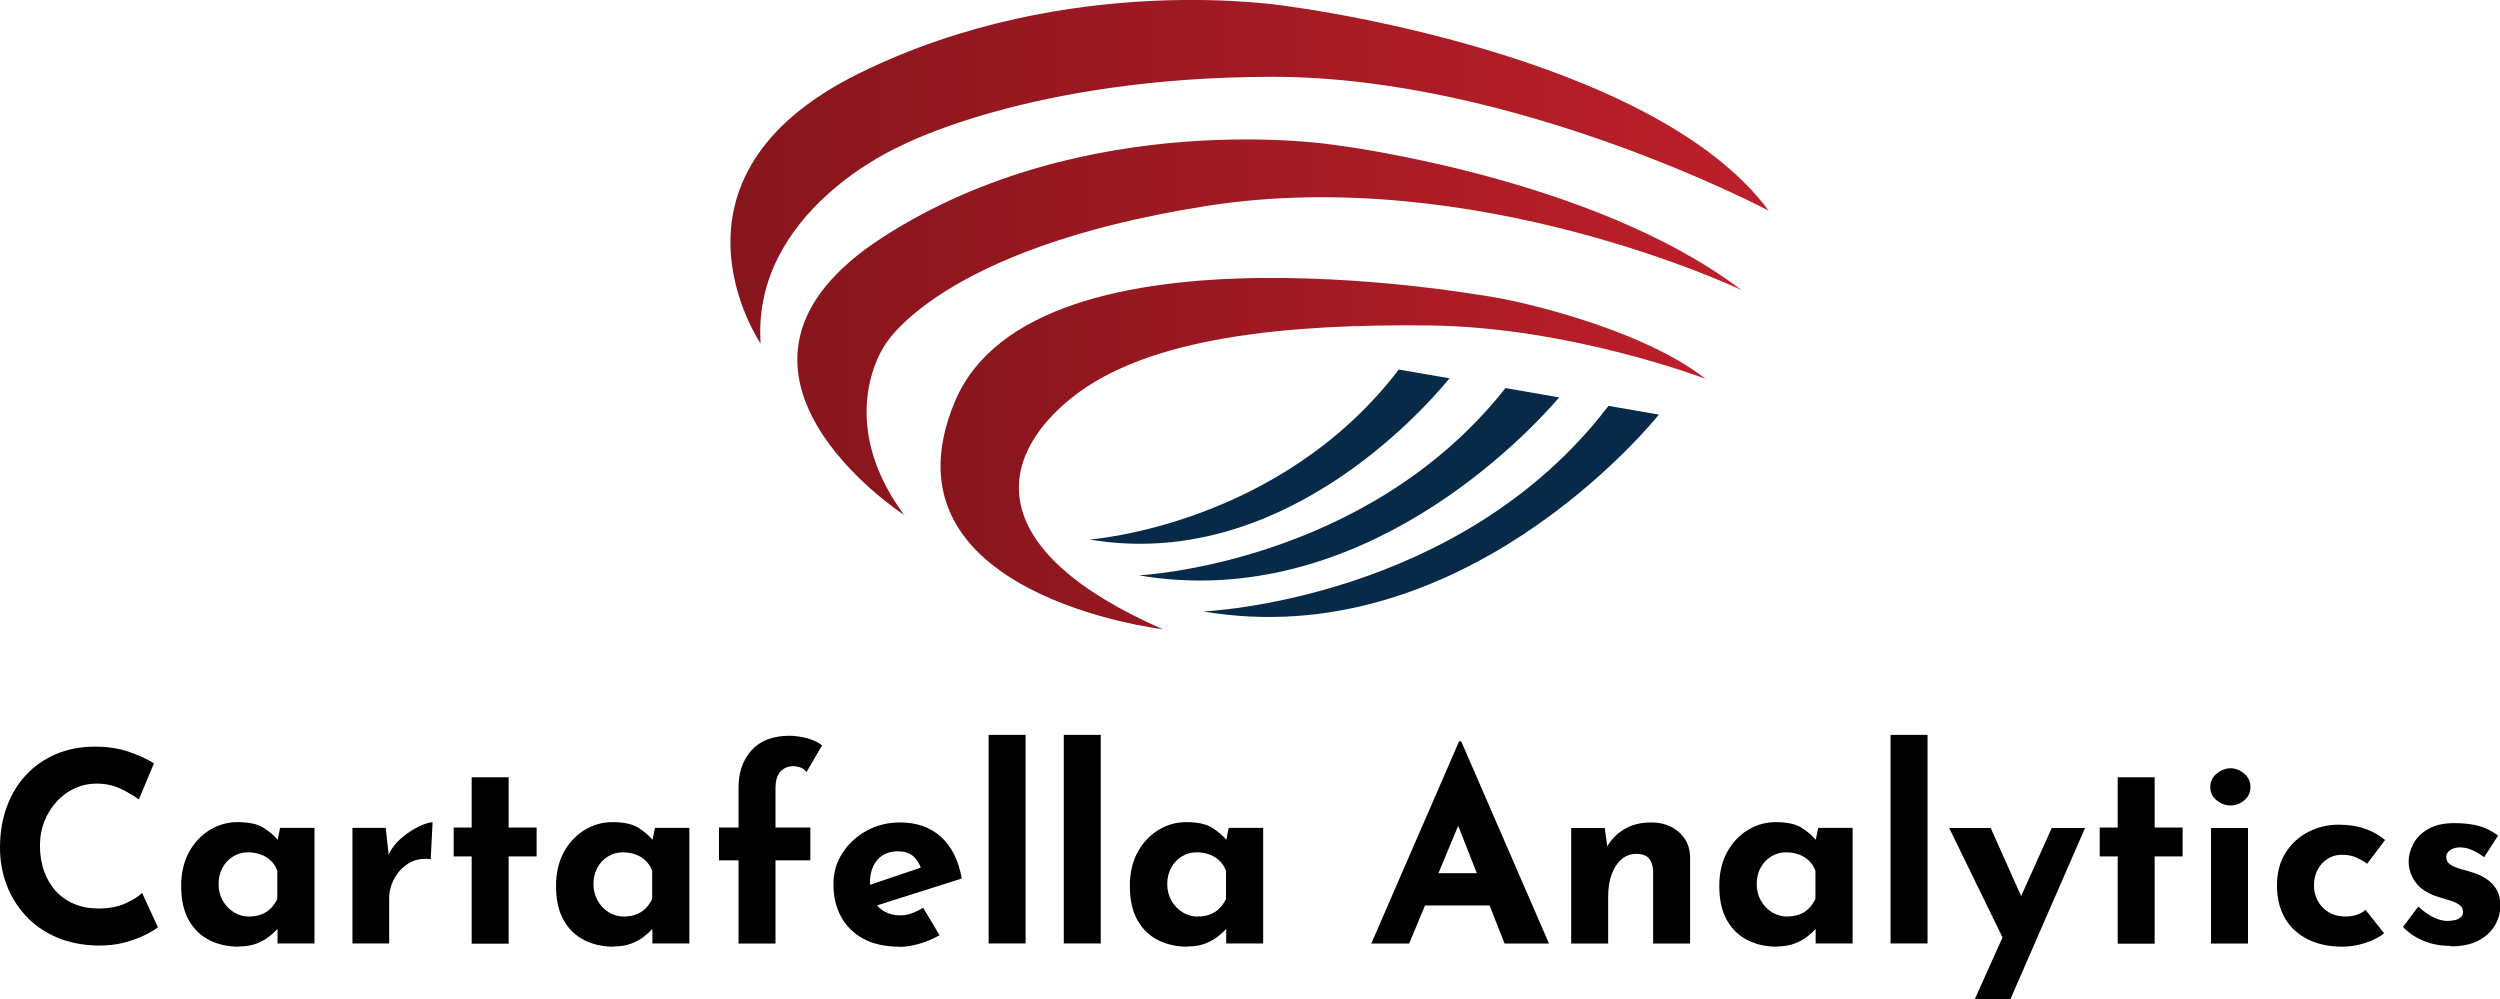
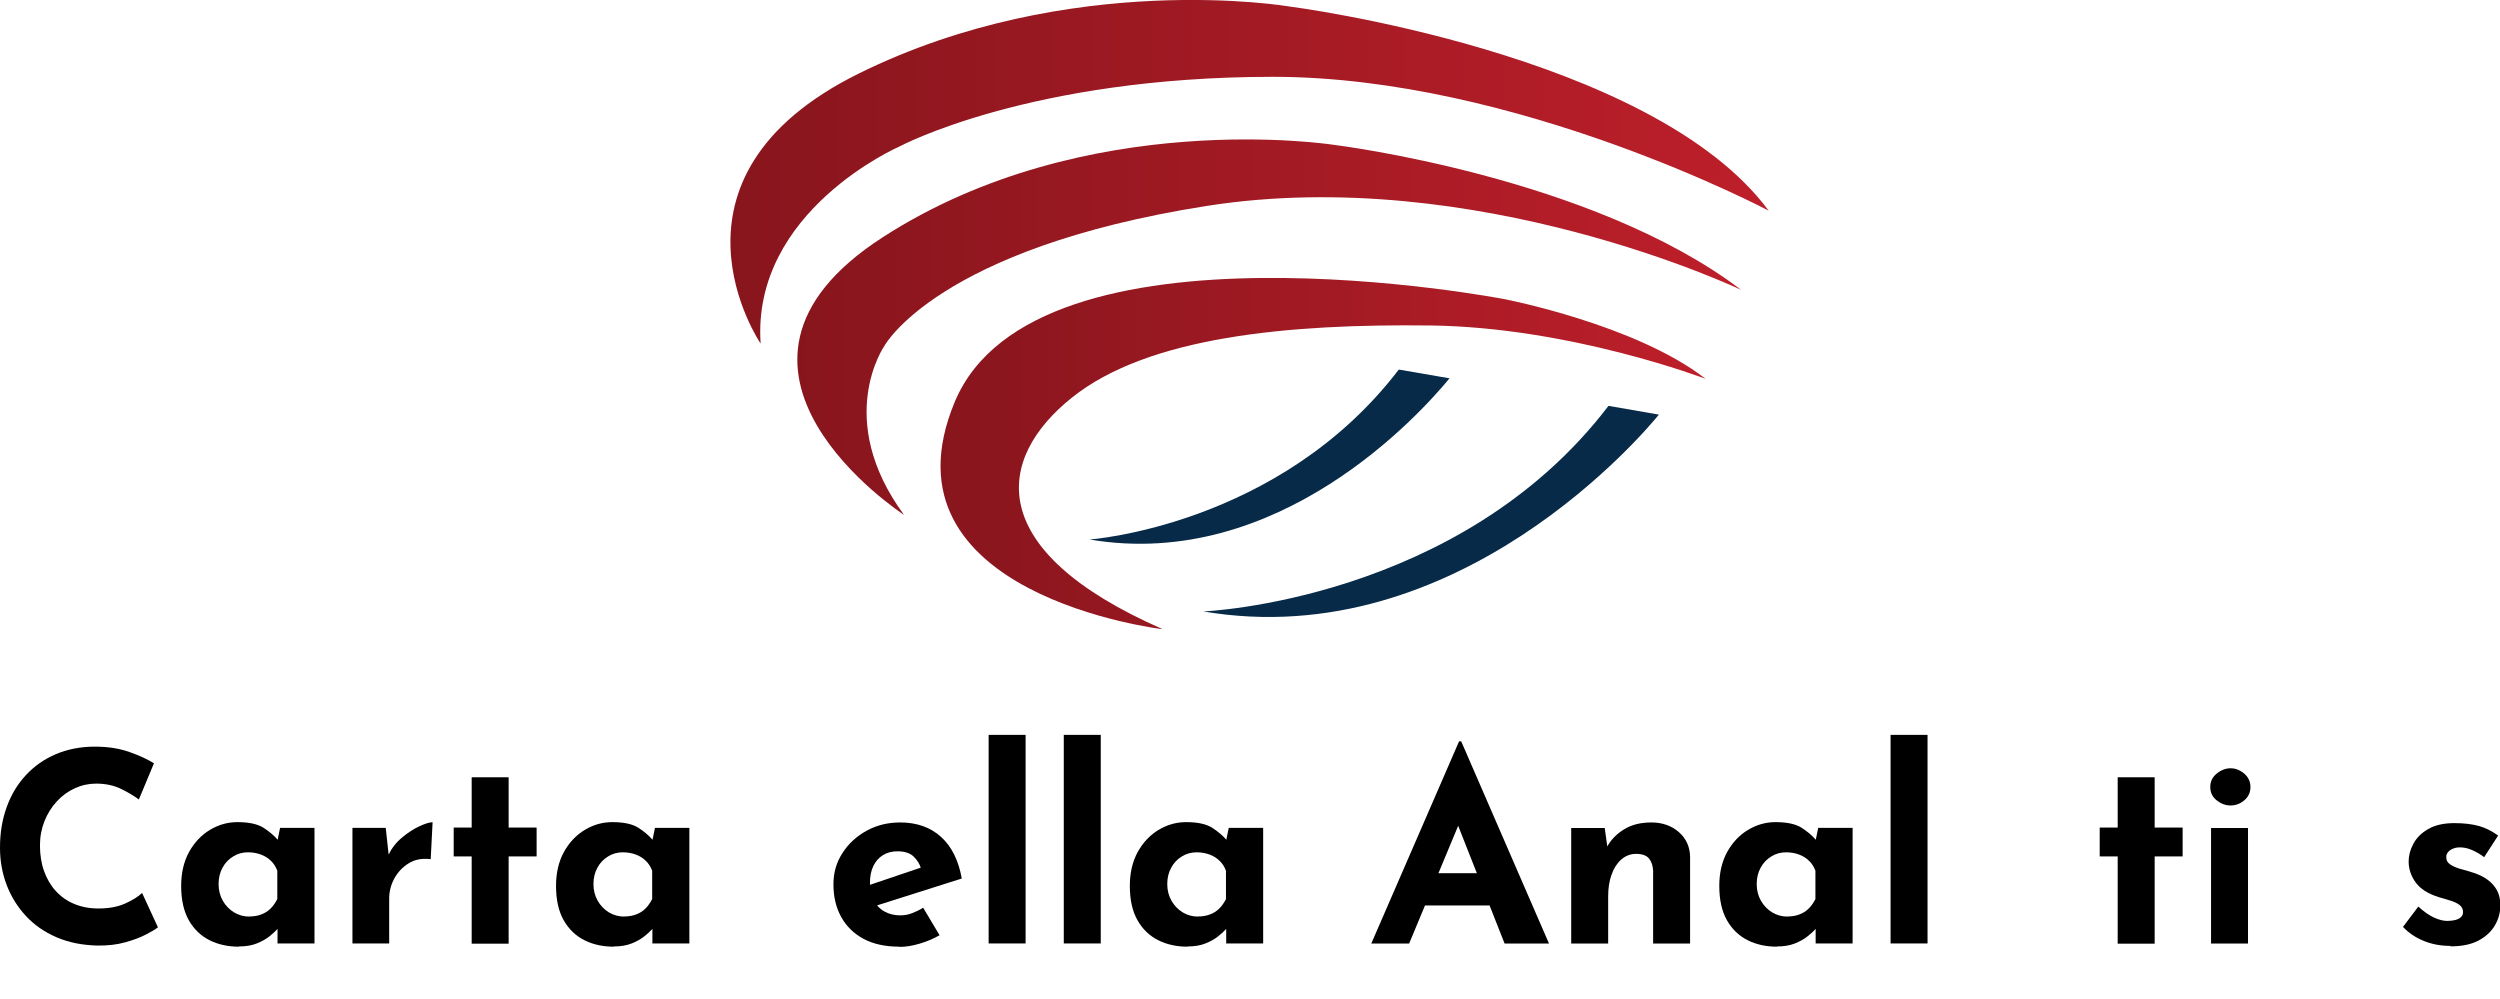
<svg xmlns="http://www.w3.org/2000/svg" xmlns:xlink="http://www.w3.org/1999/xlink" id="Layer_1" data-name="Layer 1" viewBox="0 0 225.21 90">
  <defs>
    <style>
      .cls-1 {
        fill: url(#linear-gradient-2);
      }

      .cls-2 {
        fill: #072a48;
      }

      .cls-3 {
        fill: url(#linear-gradient-3);
      }

      .cls-4 {
        fill: url(#linear-gradient);
      }
    </style>
    <linearGradient id="linear-gradient" x1="65.8" y1="15.48" x2="159.33" y2="15.48" gradientUnits="userSpaceOnUse">
      <stop offset="0" stop-color="#88151d" />
      <stop offset="1" stop-color="#bd1f2a" />
    </linearGradient>
    <linearGradient id="linear-gradient-2" x1="71.82" y1="29.46" x2="156.85" y2="29.46" xlink:href="#linear-gradient" />
    <linearGradient id="linear-gradient-3" x1="84.72" y1="40.86" x2="153.64" y2="40.86" xlink:href="#linear-gradient" />
  </defs>
  <g>
    <path class="cls-4" d="m68.52,30.95s-10.18-14.93,8.85-24.33C96.4-2.78,116.12.58,116.12.58c0,0,32.7,4.17,43.21,18.4,0,0-22.73-12.06-44.66-12.06s-33.63,6.27-33.63,6.27c0,0-13.34,5.79-12.52,17.76Z" />
    <path class="cls-1" d="m81.42,46.37s-20.25-13.15-1.91-24.99c18.34-11.85,40.66-8.33,40.66-8.33,0,0,23.23,2.83,36.69,13.07,0,0-23.85-11.39-48.15-7.57s-29.04,12.61-29.04,12.61c0,0-4.59,6.57,1.76,15.21Z" />
    <path class="cls-3" d="m104.73,56.68s-25.99-3.06-18.72-20.48,49.53-9.25,49.53-9.25c0,0,11.85,2.29,18.11,7.18,0,0-12.15-4.66-24.84-4.81s-25.37.99-32.25,6.5c-6.88,5.5-8.02,13.76,8.18,20.86Z" />
    <path class="cls-2" d="m126.01,33.29c-10.77,14.1-27.86,15.31-27.86,15.31,17.01,2.89,29.79-11.31,32.43-14.52l-4.58-.79Z" />
-     <path class="cls-2" d="m135.62,34.96c-12.56,15.91-33.04,16.87-33.04,16.87,19.99,3.4,35.03-12.72,37.88-16.03l-4.84-.84Z" />
    <path class="cls-2" d="m144.9,36.56c-13.42,17.61-36.51,18.52-36.51,18.52,23.01,3.91,39.9-16.31,41.05-17.73l-4.55-.79Z" />
  </g>
  <g>
    <path d="m14.22,83.54c-.19.16-.54.37-1.06.64-.52.27-1.15.51-1.89.71-.75.21-1.57.3-2.48.29-1.38-.03-2.62-.28-3.7-.75-1.09-.47-2.01-1.11-2.76-1.92-.75-.81-1.33-1.74-1.73-2.79-.4-1.05-.6-2.17-.6-3.36,0-1.33.2-2.56.61-3.67.4-1.11.98-2.07,1.74-2.88.75-.81,1.66-1.44,2.7-1.88,1.05-.44,2.21-.67,3.48-.67,1.18,0,2.22.16,3.12.48.91.32,1.64.66,2.22,1.02l-1.36,3.26c-.4-.3-.93-.62-1.58-.94-.66-.33-1.42-.49-2.27-.49-.67,0-1.31.14-1.92.42-.61.28-1.15.67-1.62,1.18-.47.51-.84,1.1-1.11,1.77-.27.68-.41,1.41-.41,2.2,0,.84.12,1.61.37,2.31.25.7.6,1.3,1.06,1.8.46.5,1.01.89,1.66,1.16.64.27,1.37.41,2.18.41.94,0,1.74-.15,2.41-.45.67-.3,1.18-.62,1.52-.95l1.43,3.1Z" />
    <path d="m21.51,85.28c-.97,0-1.85-.19-2.63-.58s-1.41-.99-1.87-1.8c-.46-.81-.69-1.84-.69-3.1,0-1.17.24-2.19.71-3.05.48-.86,1.1-1.52,1.88-1.99.78-.47,1.6-.7,2.48-.7,1.03,0,1.81.17,2.35.51.53.34.97.72,1.32,1.13l-.14.4.31-1.52h3.1v10.41h-3.33v-2.26l.26.71s-.13.09-.29.27c-.16.18-.39.4-.7.64-.31.25-.69.46-1.14.64-.45.18-.99.27-1.61.27Zm.95-2.72c.4,0,.75-.06,1.07-.18.32-.12.6-.29.83-.52.24-.23.44-.52.62-.87v-2.55c-.13-.35-.32-.65-.57-.89-.25-.25-.56-.44-.91-.57-.35-.13-.74-.2-1.17-.2-.48,0-.92.12-1.32.37-.41.25-.73.58-.96,1.01-.24.43-.36.92-.36,1.48s.13,1.06.38,1.5c.25.44.59.79,1.01,1.05.42.25.88.38,1.37.38Z" />
    <path d="m34.75,74.59l.31,2.86-.07-.43c.3-.62.71-1.15,1.24-1.58.52-.44,1.04-.77,1.56-1.01.52-.24.91-.36,1.18-.36l-.17,3.33c-.78-.1-1.45.03-2,.38-.56.35-.98.81-1.29,1.38-.3.57-.45,1.16-.45,1.76v4.07h-3.31v-10.41h3Z" />
    <path d="m42.49,70.02h3.33v4.53h2.52v2.6h-2.52v7.86h-3.33v-7.86h-1.62v-2.6h1.62v-4.53Z" />
    <path d="m55.28,85.28c-.97,0-1.85-.19-2.63-.58s-1.41-.99-1.87-1.8c-.46-.81-.69-1.84-.69-3.1,0-1.17.24-2.19.71-3.05.48-.86,1.1-1.52,1.88-1.99.78-.47,1.6-.7,2.48-.7,1.03,0,1.81.17,2.35.51.53.34.97.72,1.32,1.13l-.14.4.31-1.52h3.1v10.41h-3.33v-2.26l.26.71s-.13.09-.29.27c-.16.18-.39.4-.7.64-.31.25-.69.46-1.14.64-.45.18-.99.27-1.61.27Zm.95-2.72c.4,0,.75-.06,1.07-.18.32-.12.6-.29.83-.52.24-.23.44-.52.62-.87v-2.55c-.13-.35-.32-.65-.57-.89-.25-.25-.56-.44-.91-.57-.35-.13-.74-.2-1.17-.2-.48,0-.92.12-1.32.37-.41.25-.73.58-.96,1.01-.24.43-.36.92-.36,1.48s.13,1.06.38,1.5c.25.44.59.79,1.01,1.05.42.25.88.38,1.37.38Z" />
-     <path d="m66.53,85v-7.5h-1.76v-2.95h1.76v-3.62c0-1.37.39-2.48,1.18-3.35.79-.87,1.93-1.3,3.42-1.3.44,0,.94.07,1.49.2.55.14,1.03.35,1.44.66l-1.41,2.41c-.16-.21-.35-.35-.56-.42s-.42-.11-.61-.11c-.48,0-.87.16-1.17.48-.3.32-.45.83-.45,1.52v3.53h3.14v2.95h-3.14v7.5h-3.33Z" />
    <path d="m81.01,85.28c-1.27,0-2.35-.24-3.23-.71-.88-.48-1.55-1.14-2.01-1.98-.46-.84-.69-1.81-.69-2.91s.27-1.99.81-2.83c.54-.84,1.26-1.51,2.17-2.01.91-.5,1.91-.75,3.03-.75,1.49,0,2.72.43,3.68,1.3.96.87,1.58,2.12,1.87,3.75l-8.1,2.57-.74-1.81,5.86-1.98-.69.31c-.13-.41-.35-.77-.68-1.08-.33-.31-.81-.46-1.46-.46-.49,0-.93.12-1.3.35-.37.23-.66.56-.86.98-.2.42-.3.92-.3,1.49,0,.65.12,1.19.36,1.63.24.44.56.77.98.99.41.22.87.33,1.38.33.37,0,.72-.06,1.06-.19.34-.13.68-.29,1.01-.5l1.48,2.48c-.56.32-1.16.57-1.8.76-.64.19-1.25.29-1.82.29Z" />
    <path d="m89.06,66.2h3.33v18.79h-3.33v-18.79Z" />
    <path d="m95.83,66.2h3.33v18.79h-3.33v-18.79Z" />
    <path d="m106.97,85.28c-.97,0-1.85-.19-2.63-.58s-1.41-.99-1.87-1.8c-.46-.81-.69-1.84-.69-3.1,0-1.17.24-2.19.71-3.05.48-.86,1.1-1.52,1.88-1.99.78-.47,1.6-.7,2.48-.7,1.03,0,1.81.17,2.35.51.53.34.97.72,1.32,1.13l-.14.4.31-1.52h3.1v10.41h-3.33v-2.26l.26.71s-.13.09-.29.27c-.16.18-.39.4-.7.64-.31.25-.69.46-1.14.64-.45.18-.99.27-1.61.27Zm.95-2.72c.4,0,.75-.06,1.07-.18.32-.12.6-.29.83-.52.24-.23.44-.52.62-.87v-2.55c-.13-.35-.32-.65-.57-.89-.25-.25-.56-.44-.91-.57-.35-.13-.74-.2-1.17-.2-.48,0-.92.12-1.32.37-.41.25-.73.58-.96,1.01-.24.43-.36.92-.36,1.48s.13,1.06.38,1.5c.25.44.59.79,1.01,1.05.42.25.88.38,1.37.38Z" />
    <path d="m123.53,85l7.91-18.22h.19l7.91,18.22h-4l-5.05-12.81,2.5-1.72-6.05,14.53h-3.41Zm5.41-6.34h5.26l1.21,2.91h-7.55l1.07-2.91Z" />
    <path d="m144.56,74.59l.26,1.86-.05-.17c.37-.65.88-1.18,1.55-1.58.67-.41,1.48-.61,2.45-.61s1.81.29,2.47.87c.66.58,1,1.33,1.01,2.25v7.79h-3.33v-6.55c-.02-.46-.14-.83-.37-1.11-.23-.28-.62-.42-1.16-.42-.51,0-.95.17-1.33.5-.38.33-.68.79-.88,1.36-.21.57-.31,1.23-.31,1.98v4.24h-3.33v-10.41h3.03Z" />
    <path d="m160.07,85.28c-.97,0-1.85-.19-2.63-.58s-1.41-.99-1.87-1.8c-.46-.81-.69-1.84-.69-3.1,0-1.17.24-2.19.71-3.05.48-.86,1.1-1.52,1.88-1.99.78-.47,1.6-.7,2.48-.7,1.03,0,1.81.17,2.35.51.53.34.97.72,1.32,1.13l-.14.4.31-1.52h3.1v10.41h-3.33v-2.26l.26.71s-.13.09-.29.27c-.16.18-.39.4-.7.64-.31.25-.69.46-1.14.64-.45.18-.99.27-1.61.27Zm.95-2.72c.4,0,.75-.06,1.07-.18.32-.12.6-.29.83-.52.24-.23.44-.52.62-.87v-2.55c-.13-.35-.32-.65-.57-.89-.25-.25-.56-.44-.91-.57-.35-.13-.74-.2-1.17-.2-.48,0-.92.12-1.32.37-.41.25-.73.58-.96,1.01-.24.43-.36.92-.36,1.48s.13,1.06.38,1.5c.25.44.59.79,1.01,1.05.42.25.88.38,1.37.38Z" />
    <path d="m170.31,66.2h3.33v18.79h-3.33v-18.79Z" />
-     <path d="m180.69,85.05l-5.1-10.46h3.74l3.93,8.79-2.57,1.67Zm-2.79,4.95l6.93-15.41h3l-6.72,15.41h-3.22Z" />
    <path d="m190.77,70.02h3.33v4.53h2.52v2.6h-2.52v7.86h-3.33v-7.86h-1.62v-2.6h1.62v-4.53Z" />
    <path d="m199.11,70.9c0-.49.19-.9.58-1.21.39-.32.81-.48,1.25-.48s.85.16,1.23.48c.37.32.56.72.56,1.21s-.19.89-.56,1.2c-.37.31-.78.46-1.23.46s-.86-.15-1.25-.46c-.39-.31-.58-.71-.58-1.2Zm.07,3.69h3.33v10.41h-3.33v-10.41Z" />
-     <path d="m214.78,84.07c-.46.37-1.04.66-1.73.88-.69.22-1.37.33-2.04.33-1.19,0-2.23-.22-3.11-.66s-1.56-1.06-2.05-1.88c-.48-.82-.73-1.81-.73-2.97s.26-2.15.79-2.97c.52-.82,1.21-1.44,2.06-1.87.85-.43,1.74-.64,2.68-.64s1.75.13,2.44.38c.69.25,1.28.59,1.77,1l-1.62,2.14c-.22-.17-.53-.35-.92-.54-.39-.18-.85-.27-1.37-.27-.46,0-.88.12-1.26.36-.38.24-.68.56-.91.98-.22.41-.33.89-.33,1.43,0,.51.12.98.36,1.41.24.43.57.77.99,1.01.42.25.92.37,1.49.37.37,0,.7-.05,1.01-.15.31-.1.58-.25.8-.44l1.67,2.1Z" />
    <path d="m220.73,85.21c-.86,0-1.66-.15-2.39-.45-.74-.3-1.36-.72-1.87-1.26l1.38-1.83c.51.46.98.79,1.42.99.44.2.83.3,1.18.3.27,0,.51-.03.73-.08.21-.06.38-.14.51-.26.13-.12.19-.27.19-.46,0-.27-.11-.48-.32-.64-.21-.16-.49-.29-.82-.39-.33-.1-.69-.21-1.07-.32-.95-.3-1.64-.74-2.06-1.32-.42-.58-.63-1.21-.63-1.89,0-.52.14-1.05.42-1.58.28-.53.72-.98,1.33-1.33.61-.36,1.4-.54,2.37-.54.87,0,1.61.09,2.22.26.6.17,1.17.46,1.72.86l-1.26,1.95c-.3-.24-.64-.44-1.01-.61-.37-.17-.72-.26-1.04-.27-.29-.02-.53.02-.73.1-.2.08-.35.18-.46.31-.11.13-.17.26-.17.41-.02.3.1.54.35.71.25.17.56.31.94.41.38.1.75.21,1.12.33.51.16.94.37,1.31.64.37.27.65.59.85.96.2.37.3.82.3,1.35,0,.64-.16,1.23-.49,1.8-.33.56-.82,1.02-1.48,1.37-.66.35-1.5.52-2.51.52Z" />
  </g>
</svg>